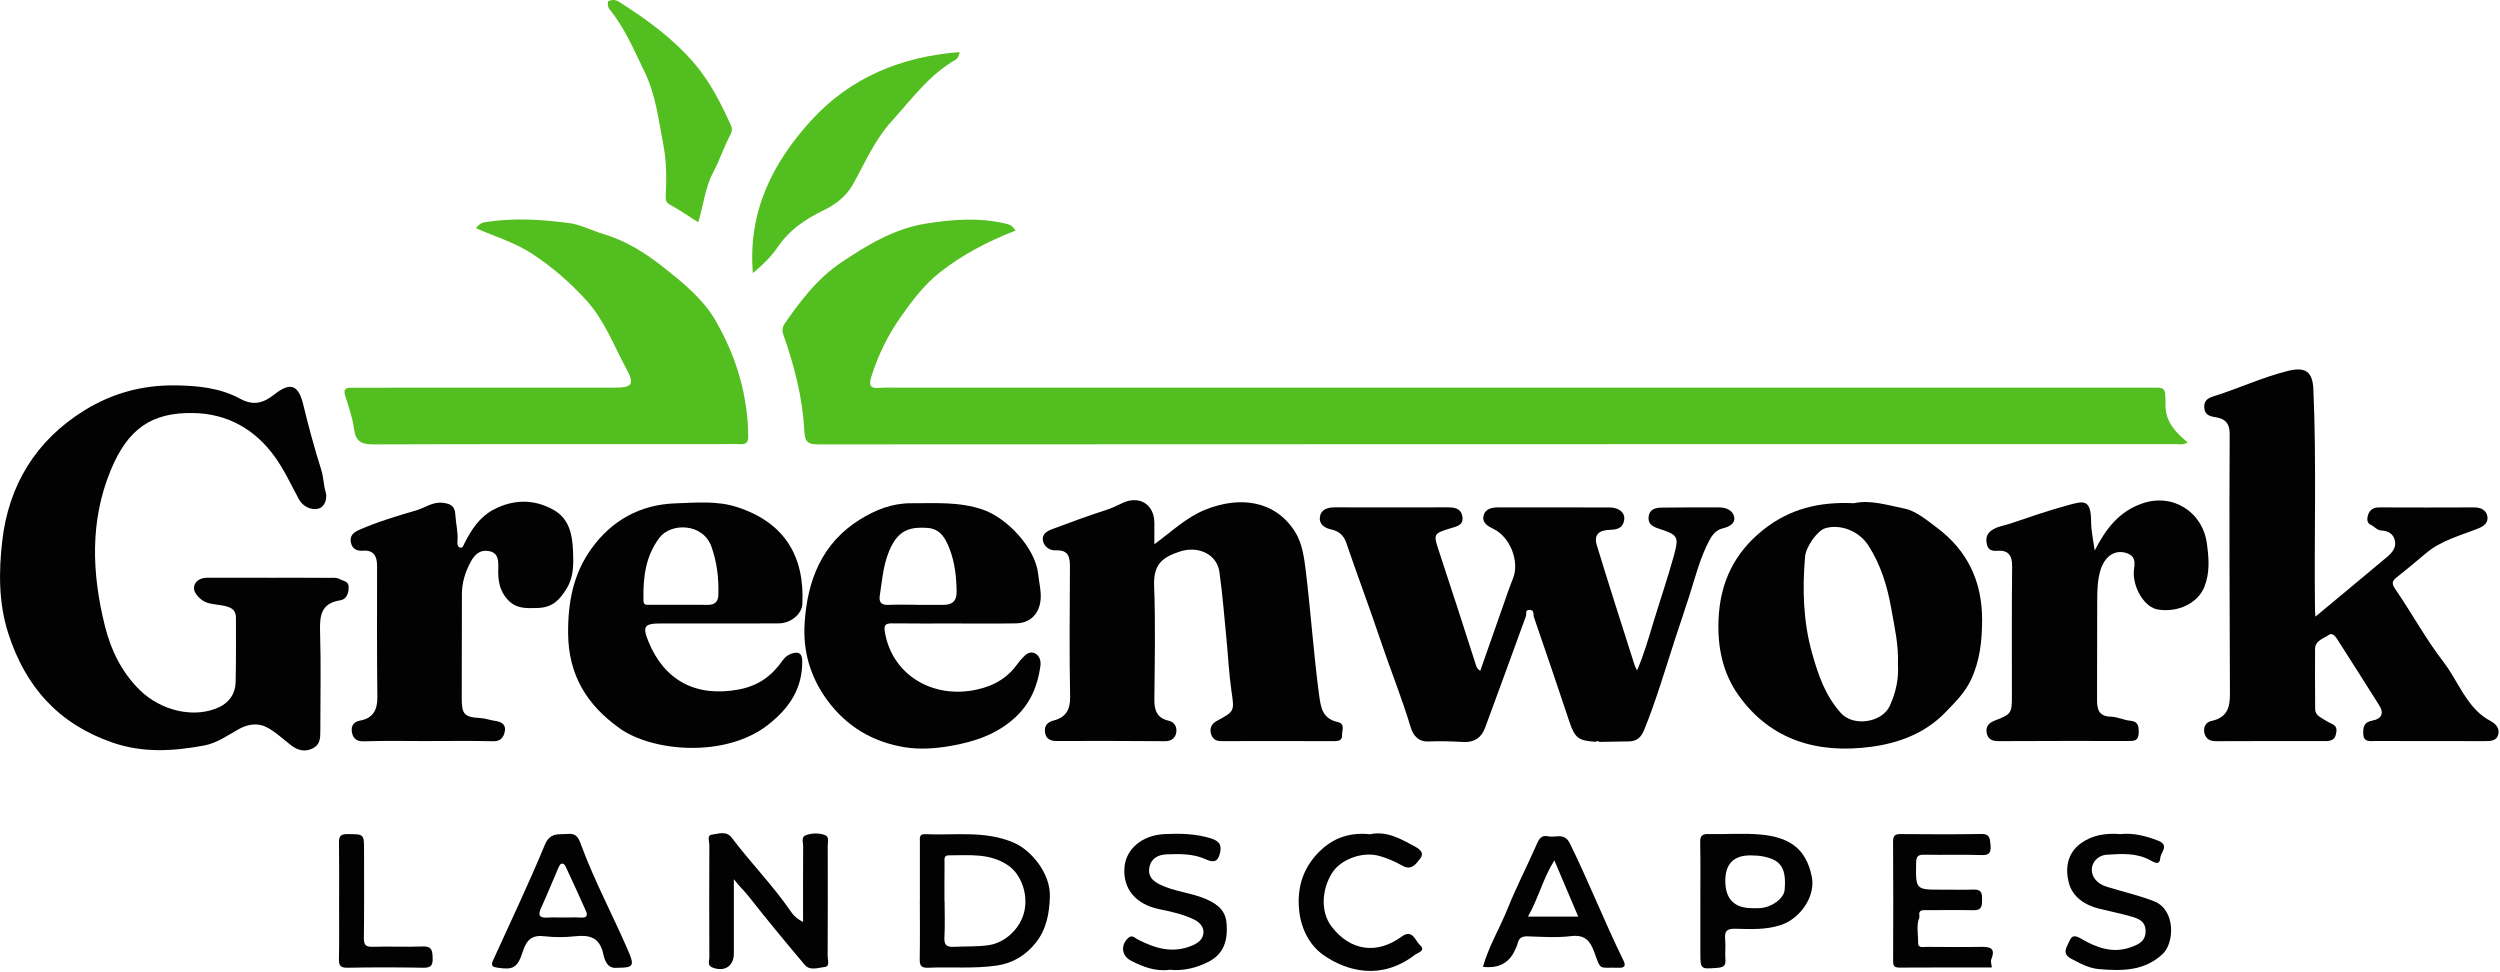
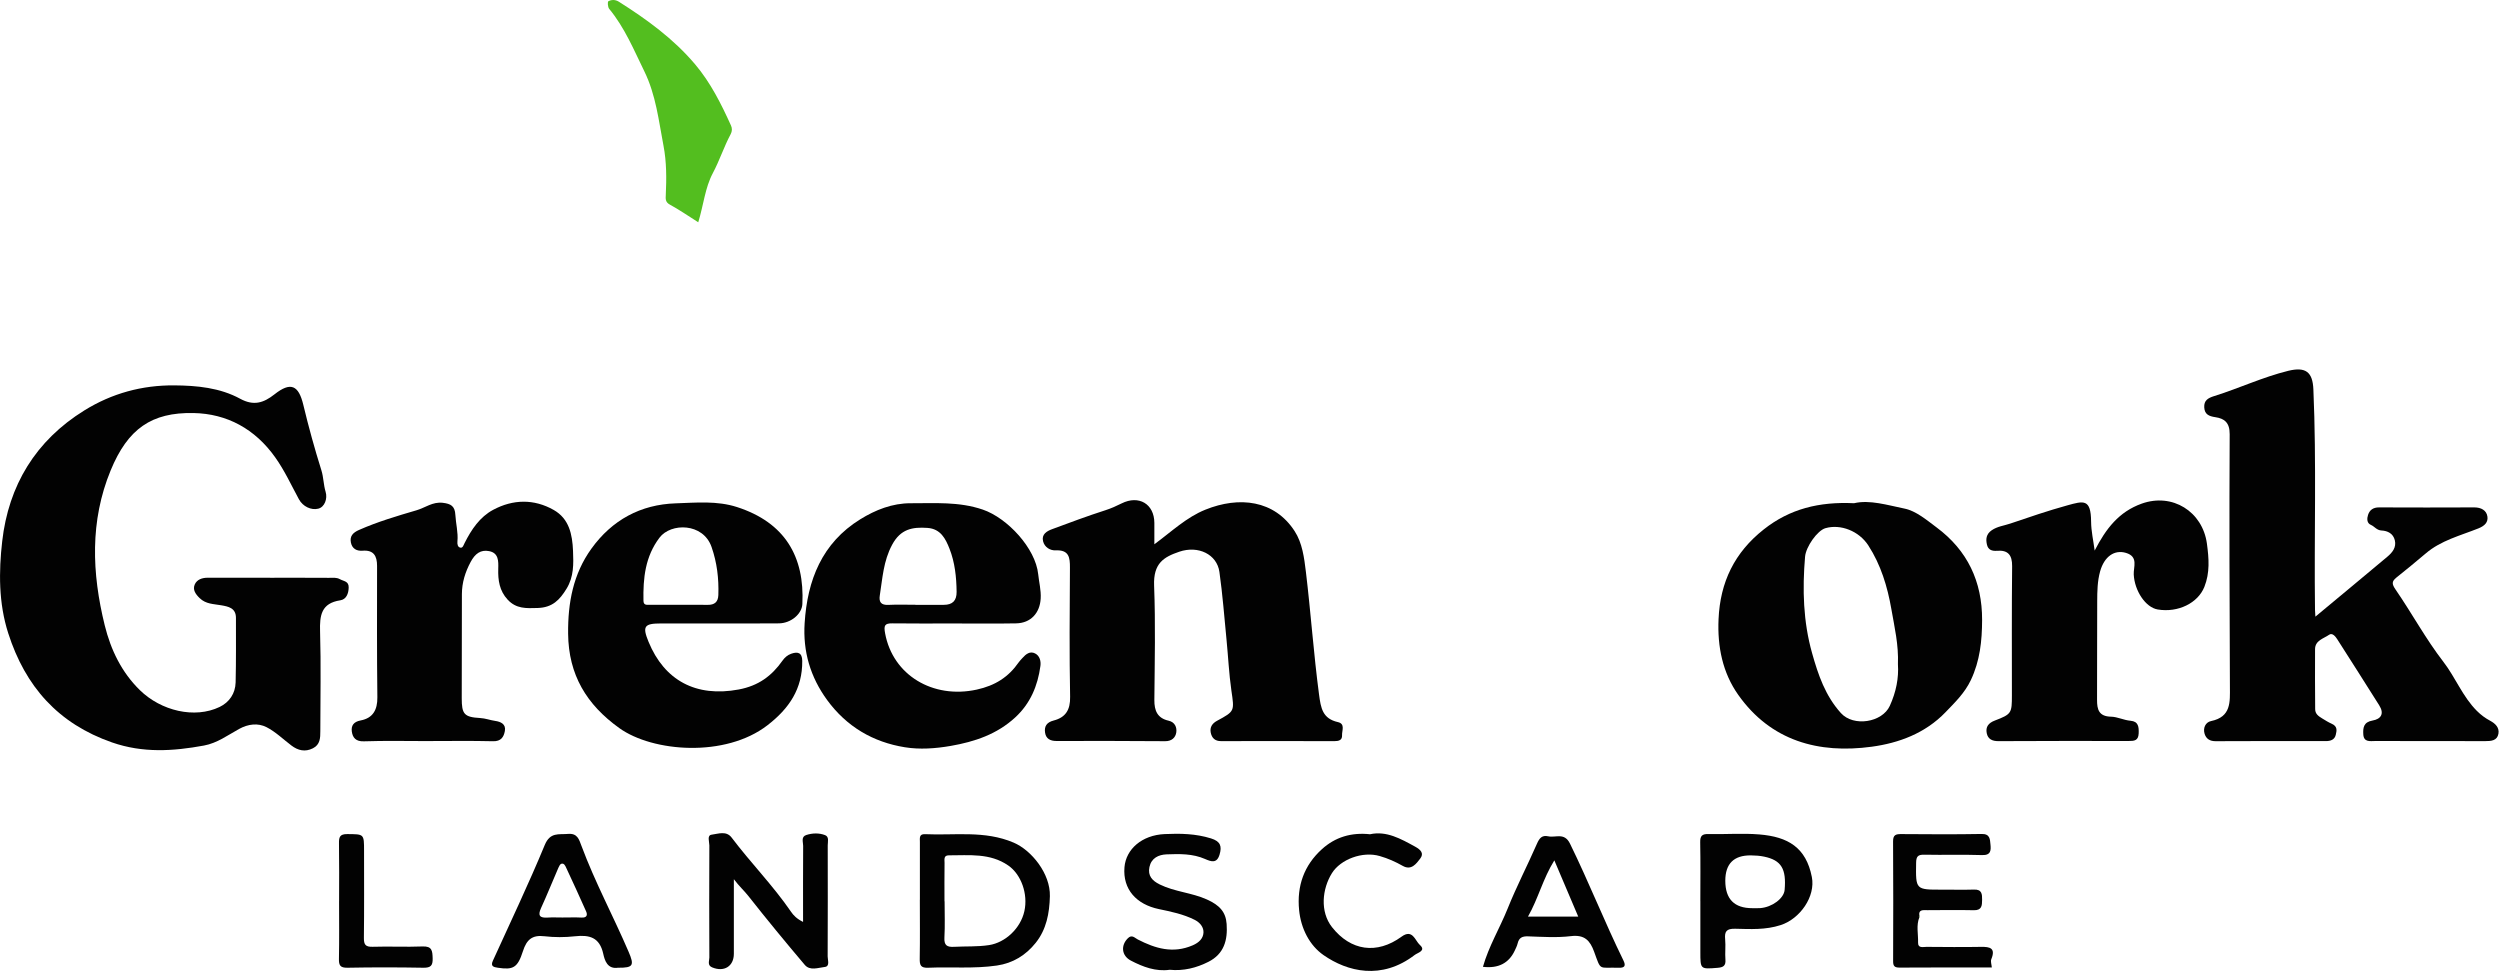
<svg xmlns="http://www.w3.org/2000/svg" width="1101" height="428" viewBox="0 0 1101 428" fill="none">
  <g clip-path="url(#clip0_1_2)">
-     <path d="M447.28 101.55C435.02 106.27 423.62 112.26 413.66 120.16C407.14 125.33 401.86 132.22 396.92 139.23C391.1 147.5 386.75 156.27 383.75 165.85C382.62 169.46 383.04 171.2 387.3 170.83C390.28 170.57 393.29 170.74 396.29 170.74C579.45 170.74 762.62 170.74 945.78 170.74C953.57 170.74 953.71 169.79 953.69 178.52C953.67 185.59 958.02 190.44 963.48 194.83C961.64 196.08 959.49 195.6 957.52 195.6C758.37 195.62 559.22 195.58 360.08 195.71C354.85 195.71 354.44 193.65 354.2 189.28C353.4 174.88 349.78 161 345 147.44C344.3 145.44 344.61 143.89 345.7 142.32C352.64 132.33 360.09 122.6 370.22 115.76C381.7 108.02 393.83 100.7 407.66 98.49C419.4 96.61 431.51 95.64 443.44 98.62C445.1 99.03 446.08 99.74 447.27 101.56L447.28 101.55Z" fill="#53BE1F" />
-     <path d="M209.56 100.48C210.79 99.1 211.73 98.16 213.41 97.88C225.94 95.83 238.53 96.62 250.91 98.29C255.74 98.94 260.82 101.62 265.71 103.06C275.9 106.05 284.41 111.57 292.45 117.91C300.88 124.56 309.57 131.69 314.88 140.76C321.45 151.97 326.27 164.41 328.31 177.62C329.07 182.54 329.52 187.42 329.51 192.38C329.51 194.7 328.68 195.68 326.29 195.6C322.47 195.48 318.64 195.6 314.81 195.6C264.72 195.6 214.63 195.54 164.55 195.71C159.41 195.73 156.67 194.64 155.94 189.05C155.29 184.07 153.58 179.21 152.05 174.38C151.18 171.63 151.96 170.74 154.67 170.76C160.66 170.8 166.65 170.74 172.64 170.74C205.09 170.74 237.54 170.76 269.99 170.74C278.49 170.74 279.72 169.52 275.7 162.11C270.24 152.03 266.23 141.12 258.3 132.36C251.12 124.43 243.23 117.58 234.29 111.73C226.63 106.71 217.92 104.16 209.55 100.48H209.56Z" fill="#53BE1F" />
-     <path d="M422.61 22.94C422.27 24.58 421.89 25.7 420.81 26.32C409.13 33.02 401.47 43.71 392.65 53.44C385.05 61.82 380.94 71.78 375.61 81.24C372.62 86.56 367.84 90.15 362.66 92.65C354.58 96.55 347.6 101.28 342.48 108.85C339.55 113.18 335.66 116.87 331.56 120.27C329.31 93.19 340.32 71.52 357.4 52.88C374.58 34.13 396.84 24.93 422.62 22.94H422.61Z" fill="#53BE1F" />
    <path d="M307.5 97.89C303.24 95.2 299.23 92.41 294.96 90.09C292.94 88.99 293.14 87.46 293.21 85.93C293.56 78.63 293.57 71.29 292.2 64.16C290.07 53.1 288.9 41.91 283.76 31.4C279.1 21.89 275.11 12.15 268.28 3.89C267.65 3.13 267.52 0.77 267.92 0.56C269.33 -0.2 270.98 -0.23 272.57 0.77C284.9 8.58 296.64 17.09 306.14 28.34C312.96 36.41 317.61 45.75 321.93 55.28C322.49 56.52 322.47 57.82 321.78 59.1C318.82 64.64 316.91 70.65 313.94 76.23C310.48 82.73 309.86 90.26 307.51 97.89H307.5Z" fill="#53BE1F" />
    <path d="M118.96 254.45C127.61 254.45 136.27 254.42 144.92 254.48C146.52 254.49 148.1 254.19 149.75 255.1C151.42 256.02 153.63 255.94 153.56 258.75C153.5 261.49 152.46 263.98 149.89 264.37C141.44 265.65 140.75 271.04 140.96 278.14C141.4 292.76 141.07 307.39 141.07 322.02C141.07 325 141 327.93 137.82 329.54C134.37 331.29 131.25 330.53 128.32 328.31C124.7 325.57 121.35 322.27 117.37 320.24C113.59 318.32 109.31 318.83 105.32 321.02C100.31 323.77 95.65 327.27 89.82 328.34C76.23 330.84 62.93 331.69 49.38 326.98C25.63 318.72 11.14 302.33 3.62 278.86C-0.65 265.54 -0.55 251.74 0.97 238.38C3.76 213.81 15.66 194.06 37.16 180.74C49.31 173.21 62.61 169.6 76.79 169.72C86.77 169.8 96.85 170.75 105.79 175.62C111.71 178.84 116.06 177.47 120.88 173.67C128.03 168.02 131.5 169.61 133.58 178.3C135.9 187.99 138.56 197.62 141.54 207.12C142.52 210.26 142.45 213.47 143.4 216.59C144.32 219.61 142.98 223.32 140.16 224.02C137.04 224.8 133.38 223.08 131.64 219.87C128.26 213.64 125.33 207.21 121.17 201.37C112.31 188.92 100.01 182.18 85.19 181.9C66.78 181.55 56.3 188.79 48.73 207.17C39.56 229.44 40.45 252.39 46.12 275.38C48.8 286.25 53.58 296.09 61.59 303.93C70.93 313.07 85.74 316.63 96.73 311.34C101.02 309.27 103.65 305.39 103.77 300.53C104 291.06 103.9 281.58 103.91 272.11C103.91 267.69 100.48 267.1 97.33 266.55C94.02 265.97 90.66 266.06 87.94 263.42C86.09 261.63 84.75 259.69 85.78 257.37C86.75 255.2 89.05 254.42 91.53 254.43C100.68 254.47 109.84 254.44 118.99 254.44L118.96 254.45Z" fill="#020202" />
    <path d="M1019.68 271.59C1030.68 262.44 1041.07 253.84 1051.4 245.17C1053.58 243.34 1055.44 241.1 1054.68 237.93C1053.96 234.95 1051.5 233.76 1048.81 233.63C1046.7 233.53 1045.75 231.85 1044.12 231.15C1042.25 230.35 1042.4 228.27 1042.89 226.76C1043.59 224.61 1045.13 223.45 1047.73 223.46C1061.72 223.56 1075.7 223.49 1089.69 223.46C1092.63 223.46 1095.1 224.71 1095.47 227.56C1095.78 229.95 1094.35 231.56 1091.5 232.7C1083.54 235.89 1075 237.98 1068.25 243.77C1064.03 247.39 1059.69 250.88 1055.36 254.37C1053.21 256.11 1053.38 257.27 1055.05 259.7C1062.24 270.16 1068.32 281.43 1076.05 291.44C1081.43 298.41 1084.54 306.82 1090.84 313.1C1092.61 314.87 1094.52 316.27 1096.7 317.44C1098.94 318.64 1100.78 320.43 1100.31 323.12C1099.77 326.2 1097.14 326.39 1094.53 326.39C1078.38 326.36 1062.23 326.39 1046.08 326.34C1043.91 326.34 1041.03 327.01 1040.8 323.46C1040.61 320.5 1040.93 318.01 1044.84 317.33C1048.6 316.68 1050.15 314.32 1047.8 310.61C1041.65 300.9 1035.53 291.17 1029.31 281.5C1028.55 280.32 1027.16 278.55 1025.75 279.54C1023.36 281.23 1019.59 282.02 1019.55 285.85C1019.45 294.66 1019.58 303.48 1019.6 312.29C1019.6 314.44 1021.09 315.41 1022.65 316.37C1024.01 317.2 1025.45 318.12 1026.8 318.7C1029.51 319.88 1029.13 321.71 1028.67 323.63C1028.14 325.84 1026.32 326.38 1024.25 326.38C1008.1 326.37 991.95 326.32 975.8 326.42C973.22 326.44 971.6 325.39 970.91 323.18C970.11 320.61 971.32 318.07 973.71 317.57C982.64 315.72 982.08 309.21 982.05 302.47C981.88 265.39 981.75 228.3 981.95 191.22C981.98 186.16 979.67 184.32 975.65 183.73C972.8 183.31 970.91 182.47 970.75 179.41C970.59 176.39 972.33 175.31 975.1 174.44C986.06 171.02 996.5 166.08 1007.71 163.32C1015.41 161.43 1018.48 163.8 1018.81 171.44C1020.23 203.82 1019.11 236.22 1019.53 268.61C1019.54 269.4 1019.62 270.18 1019.7 271.58L1019.68 271.59Z" fill="#020202" />
-     <path d="M702.63 326.69C695.06 326.18 693.57 325.01 691.13 317.75C685.96 302.38 680.83 287 675.5 271.68C675.16 270.71 675.86 268.74 673.77 268.61C671.46 268.47 672.39 270.32 672 271.4C666.03 287.79 660.08 304.19 654.02 320.55C652.44 324.81 649.35 327.02 644.55 326.77C639.4 326.5 634.23 326.31 629.09 326.55C624.44 326.76 622.25 323.56 621.29 320.36C617.36 307.26 612.2 294.6 607.86 281.65C603.08 267.39 597.75 253.3 592.9 239.05C591.87 236.01 589.74 233.87 586.29 233.18C583.38 232.6 580.82 230.83 581.3 227.63C581.8 224.26 584.73 223.43 587.95 223.44C604.43 223.49 620.91 223.45 637.39 223.44C640.3 223.44 643.23 223.69 643.97 227.15C644.84 231.23 641.75 231.77 638.77 232.68C631.06 235.04 631.21 235.19 633.9 243.3C639.41 259.9 644.75 276.55 650.1 293.19C650.38 294.05 650.73 294.67 651.9 295.44C655.31 285.72 658.67 276.09 662.06 266.48C663.45 262.54 664.77 258.58 666.33 254.72C669.31 247.34 665.07 236.48 657.8 232.98C655.4 231.83 652.67 230.33 653.32 227.27C653.96 224.23 656.73 223.44 659.76 223.45C676.07 223.5 692.39 223.41 708.71 223.49C713.84 223.52 716.51 226.6 714.87 230.49C713.55 233.6 710.16 233.19 707.65 233.44C703.18 233.88 702.17 236.64 703.17 239.92C708.56 257.6 714.24 275.2 719.84 292.82C720.03 293.41 720.34 293.95 720.94 295.26C724.11 287.99 726.04 281 728.15 274.07C731.11 264.37 734.39 254.76 737.1 245C739.52 236.28 739.04 235.59 730.62 232.85C727.77 231.93 725.69 230.8 726.05 227.54C726.43 224.18 729.16 223.59 731.8 223.55C740.29 223.42 748.78 223.46 757.27 223.47C760.33 223.47 763.25 224.9 763.74 227.7C764.25 230.6 761.54 232 758.7 232.69C755.92 233.36 754.25 235.27 752.84 237.91C748.76 245.55 746.68 253.89 744.1 262.01C742.02 268.59 739.75 275.14 737.62 281.69C733.31 294.96 729.38 308.39 724.13 321.37C722.75 324.78 720.88 326.44 717.39 326.51C713.07 326.6 708.74 326.66 704.43 326.73C703.83 326.27 703.21 326.27 702.6 326.73L702.63 326.69Z" fill="#020202" />
    <path d="M508.38 239.7C516.11 234 522.51 227.82 530.85 224.46C545.72 218.47 561.25 220.17 570.16 233.92C573.53 239.11 574.37 245.61 575.12 251.87C577.28 269.83 578.52 287.87 580.9 305.82C581.7 311.84 582.43 316.48 589.2 318.01C592.57 318.77 590.93 321.8 591.04 323.85C591.15 325.99 589.56 326.41 587.64 326.4C571 326.35 554.35 326.36 537.71 326.39C535.11 326.39 533.72 325.05 533.22 322.71C532.71 320.29 533.87 318.58 535.96 317.45C543.86 313.18 543.62 313.22 542.3 304.07C541.23 296.63 540.89 289.1 540.15 281.61C539.18 271.69 538.42 261.73 537.03 251.87C535.94 244.13 527.72 240.12 519.35 242.98C512.56 245.3 507.88 248.01 508.27 257.92C508.92 274.69 508.53 291.5 508.38 308.29C508.34 313.02 509.75 316.3 514.67 317.4C517.49 318.03 518.36 320.42 518.03 322.58C517.69 324.79 516.08 326.44 513.17 326.42C497.19 326.29 481.21 326.3 465.23 326.33C462.54 326.33 460.65 325.34 460.25 322.67C459.83 319.89 460.95 318.11 464.01 317.32C469.26 315.97 471.4 312.67 471.28 306.87C470.92 287.92 471.08 268.96 471.2 250.01C471.23 245.49 470.79 242.11 464.92 242.38C462.52 242.49 460.03 241.04 459.37 238.37C458.62 235.31 461 233.92 463.33 233.05C471.14 230.14 478.97 227.23 486.9 224.68C489.38 223.88 491.66 222.85 493.96 221.7C501.56 217.91 508.33 221.95 508.38 230.26C508.4 233.18 508.38 236.1 508.38 239.69V239.7Z" fill="#020202" />
    <path d="M816.56 221.61C823.41 220.01 831.19 222.44 838.77 223.99C843.83 225.02 848.47 229 852.85 232.26C866.47 242.38 872.97 256.08 872.92 273.07C872.89 282.24 871.97 291.06 867.96 299.51C865.28 305.16 861.05 309.26 856.82 313.65C847.83 322.99 836.17 327.25 824.27 328.86C800.97 332.03 779.91 326.35 765.54 306.04C758.63 296.27 756.31 284.85 756.85 272.67C757.57 256.34 763.86 243.35 776.75 233.16C788.2 224.1 801.14 220.88 816.54 221.62L816.56 221.61ZM835.85 292.52C836.19 283.94 834.33 276.14 832.96 268.27C831.22 258.28 828.33 248.76 822.81 240.21C818.68 233.82 810.57 230.7 803.92 232.61C800.37 233.63 795.32 240.78 794.95 245.18C793.74 259.49 794.11 273.7 798.04 287.63C800.72 297.16 803.83 306.38 810.74 314.04C816.3 320.21 828.94 318.18 832.27 310.86C835.05 304.75 836.26 298.6 835.85 292.53V292.52Z" fill="#020202" />
    <path d="M420.02 274.57C411.03 274.57 402.04 274.66 393.06 274.53C389.59 274.48 389.16 275.46 389.8 278.91C393.19 297.35 410.87 307.9 430.11 303.71C438.28 301.93 444.12 298.2 448.67 291.65C449.14 290.97 449.75 290.39 450.3 289.77C451.79 288.09 453.6 286.62 455.85 287.77C457.9 288.82 458.49 291.14 458.2 293.29C457.02 302.03 453.76 309.82 447.13 315.93C439.08 323.36 429.31 326.65 418.69 328.5C411.91 329.68 405.03 330.15 398.49 329.09C384.49 326.83 372.85 320.03 364.27 308.29C356.84 298.11 353.57 286.86 354.36 274.43C355.56 255.51 361.98 239.14 378.85 228.7C385.55 224.56 392.98 221.59 401.12 221.63C411.74 221.67 422.31 220.84 432.8 224.42C443.68 228.13 456.05 241.48 457.22 252.87C457.59 256.44 458.53 259.91 458.32 263.59C457.96 269.95 453.99 274.41 447.5 274.53C438.35 274.7 429.19 274.57 420.04 274.58L420.02 274.57ZM403.18 266.33V266.37C407.33 266.37 411.49 266.36 415.64 266.37C419.48 266.38 421.33 264.55 421.29 260.66C421.22 254.15 420.53 247.68 418.16 241.65C416.45 237.32 414.29 232.89 408.44 232.49C401.8 232.03 396.62 232.98 392.9 239.9C389.03 247.09 388.66 254.67 387.46 262.25C387 265.13 388.04 266.55 391.23 266.39C395.21 266.19 399.2 266.34 403.19 266.34L403.18 266.33Z" fill="#020202" />
    <path d="M315.08 274.57C307.09 274.57 299.1 274.57 291.11 274.57C283.74 274.57 282.79 275.78 285.62 282.65C292.6 299.65 306.49 307.18 325.34 303.65C334 302.03 339.88 297.69 344.63 290.92C345.6 289.54 346.86 288.47 348.41 287.92C351.25 286.91 353.27 287.33 353.31 291.04C353.43 303.34 347.55 312.02 337.98 319.41C319.4 333.74 287.48 331.22 272.74 320.65C258.32 310.31 250.38 297.19 250.2 279.11C250.06 265.46 252.43 252.76 260.47 241.61C269.55 229.02 282.11 222.17 297.62 221.67C306.61 221.38 315.75 220.45 324.62 223.32C345.72 230.16 354.4 245.18 353.36 266.04C353.14 270.41 348.33 274.47 343.05 274.53C333.73 274.63 324.41 274.56 315.08 274.56V274.58V274.57ZM299.17 266.33V266.36C303.33 266.36 307.49 266.31 311.65 266.38C314.67 266.43 316.26 265.12 316.36 262.06C316.61 254.82 315.77 247.76 313.37 240.89C309.63 230.18 295.44 230.2 290.46 236.77C284.12 245.13 283.18 254.66 283.38 264.58C283.42 266.66 284.88 266.35 286.19 266.35C290.52 266.35 294.84 266.35 299.17 266.35V266.33Z" fill="#020202" />
    <path d="M922.5 242.46C927.46 232.78 933.21 225.38 943.18 221.81C956.7 216.96 970.01 225.26 971.93 239.44C972.81 245.97 973.29 252.22 970.8 258.47C967.96 265.6 959.21 269.9 950.29 268.42C944.87 267.52 940.06 260.15 939.7 253.03C939.53 249.67 941.86 245.18 936.3 243.5C931.18 241.96 926.73 245.1 924.9 251.6C923.69 255.94 923.63 260.36 923.61 264.78C923.53 279.25 923.61 293.72 923.54 308.18C923.52 312.49 924.32 315.52 929.74 315.63C932.53 315.69 935.31 317.17 938.27 317.42C941.77 317.71 941.99 320.12 941.87 323.03C941.73 326.15 939.98 326.34 937.55 326.33C918.4 326.3 899.26 326.3 880.11 326.4C877.41 326.41 875.48 325.53 874.96 322.91C874.4 320.13 875.7 318.4 878.52 317.33C885.89 314.51 886.04 314.09 886.04 306.2C886.04 287.24 885.94 268.28 886.14 249.33C886.19 244.43 884.32 242.18 879.52 242.57C877.27 242.75 875.61 242.17 875.07 239.93C874.48 237.47 874.68 235.23 877.15 233.53C879.65 231.81 882.58 231.51 885.29 230.59C893.63 227.76 901.98 224.9 910.46 222.56C917.57 220.6 920.85 219.54 920.92 229.7C920.95 233.96 921.94 238.21 922.49 242.47L922.5 242.46Z" fill="#020202" />
    <path d="M188.21 326.37C178.89 326.37 169.56 326.16 160.25 326.48C156.71 326.6 155.31 324.87 154.94 322.15C154.6 319.62 155.68 317.87 158.83 317.28C164.2 316.27 166.26 312.65 166.19 307.09C165.96 287.8 166.04 268.52 166.06 249.23C166.06 244.88 164.6 242.15 159.69 242.53C157.05 242.73 155.1 241.65 154.54 238.97C153.95 236.09 155.48 234.55 158.11 233.39C166.33 229.76 174.92 227.23 183.49 224.71C187.27 223.6 190.53 220.91 194.97 221.43C198.57 221.85 200.34 222.88 200.54 226.74C200.75 230.64 201.83 234.49 201.45 238.46C201.34 239.67 201.56 241.01 202.83 241.2C203.82 241.34 204.15 240.08 204.61 239.16C207.59 233.24 211.28 227.68 217.22 224.51C225.95 219.86 235.14 219.65 243.84 224.58C250.66 228.44 252.06 235.37 252.36 242.58C252.6 248.34 252.74 254 249.51 259.26C246.52 264.14 243.36 267.56 236.77 267.76C231.66 267.92 227.36 268.14 223.6 264.12C219.93 260.19 219.29 255.5 219.43 250.53C219.53 247.11 219.62 243.55 215.44 242.72C211.67 241.96 209.2 243.88 207.29 247.45C204.86 251.98 203.44 256.58 203.42 261.64C203.38 276.94 203.36 292.23 203.35 307.53C203.35 314.45 204.39 315.83 211.44 316.22C213.8 316.35 215.88 317.18 218.13 317.5C220.42 317.83 222.9 318.83 222.35 321.89C221.87 324.56 220.67 326.53 217.15 326.44C207.5 326.2 197.84 326.36 188.19 326.36L188.21 326.37Z" fill="#020202" />
    <path d="M353.67 406C353.67 394.34 353.63 383.43 353.71 372.53C353.72 370.87 352.68 368.51 355.08 367.74C357.77 366.87 360.74 366.77 363.38 367.8C365.25 368.53 364.53 370.72 364.53 372.31C364.56 388.61 364.58 404.9 364.5 421.2C364.5 422.82 365.59 425.59 363.23 425.85C360.35 426.17 356.72 427.65 354.42 424.93C345.94 414.92 337.6 404.79 329.49 394.49C327.76 392.29 325.71 390.52 323.19 387.2C323.19 399.01 323.19 409.52 323.19 420.04C323.19 425.55 318.88 428.24 313.6 426.02C311.4 425.1 312.4 423.15 312.4 421.69C312.32 405.23 312.32 388.76 312.4 372.3C312.4 370.68 311.27 367.85 313.42 367.59C316.27 367.24 319.86 365.75 322.21 368.87C330.62 380.01 340.46 390 348.37 401.54C349.46 403.13 350.82 404.6 353.67 406.01V406Z" fill="#020202" />
    <path d="M405.12 396.24C405.12 387.76 405.11 379.29 405.12 370.81C405.12 369.22 404.68 367.24 407.36 367.37C420.42 367.99 433.63 365.63 446.41 371.09C454.27 374.45 462.63 384.74 462.37 394.7C462.17 402.3 460.84 409.32 456.11 415.24C451.79 420.65 446.13 424.18 439.05 425.22C428.98 426.7 418.85 425.75 408.76 426.19C405.4 426.34 405.01 424.98 405.05 422.18C405.2 413.54 405.1 404.89 405.1 396.25L405.12 396.24ZM415.95 396.95H416C416 402.27 416.21 407.59 415.92 412.89C415.73 416.33 417.03 417.16 420.21 416.98C425.33 416.69 430.45 417.01 435.58 416.22C442.74 415.12 449.47 408.87 451.14 401.26C452.81 393.68 449.72 385.1 444.05 381.17C435.99 375.59 426.82 376.71 417.84 376.69C415.45 376.69 416 378.67 415.98 380C415.9 385.65 415.95 391.29 415.95 396.94V396.95Z" fill="#020202" />
    <path d="M748.83 396.85C748.83 388.22 748.94 379.58 748.77 370.95C748.72 368.1 749.6 367.24 752.44 367.31C759.92 367.49 767.44 366.87 774.87 367.49C787.45 368.54 795.38 373.21 797.94 386.24C799.62 394.84 792.75 404.63 784.21 407.41C777.53 409.58 770.88 409.18 764.21 409.02C760.3 408.93 759.43 410.21 759.76 413.71C760.04 416.67 759.64 419.7 759.88 422.67C760.1 425.42 758.78 426.04 756.42 426.23C748.83 426.84 748.84 426.9 748.84 419.28C748.84 411.81 748.84 404.34 748.84 396.86L748.83 396.85ZM759.82 387.88C759.82 395.947 763.79 399.973 771.73 399.96C772.89 399.96 774.05 400.01 775.21 399.93C780.43 399.55 785.63 395.66 785.95 391.93C786.76 382.63 784.5 378.86 776.96 377.27C775.04 376.86 773.04 376.73 771.07 376.71C763.577 376.65 759.827 380.377 759.82 387.89V387.88Z" fill="#020202" />
    <path d="M845.34 403.85C843.8 407.52 844.84 411.35 844.72 415.1C844.64 417.74 846.93 416.99 848.44 417C856.42 417.05 864.41 417.15 872.39 417C876.43 416.93 878.97 417.53 876.97 422.44C876.58 423.39 877.08 424.7 877.2 426.08C863.77 426.08 850.18 426.03 836.6 426.13C834.43 426.14 833.72 425.52 833.73 423.34C833.8 405.73 833.82 388.12 833.71 370.52C833.69 367.67 834.93 367.31 837.32 367.33C849.13 367.41 860.94 367.5 872.74 367.28C876.47 367.21 876.37 369.7 876.6 371.89C876.85 374.35 876.88 376.71 872.94 376.58C864.47 376.3 855.98 376.59 847.5 376.41C844.68 376.35 843.9 377.13 843.86 380C843.68 391.85 843.57 391.84 855.4 391.8C860.06 391.78 864.72 391.92 869.37 391.77C872.88 391.65 872.94 393.81 872.92 396.32C872.9 398.83 872.78 400.93 869.31 400.86C862.49 400.72 855.67 400.8 848.86 400.84C847.03 400.84 844.67 400.37 845.35 403.62L844.99 403.77L845.36 403.86L845.34 403.85Z" fill="#020202" />
    <path d="M272.24 426.18C267.47 426.93 266.3 422.91 265.67 420.05C264.06 412.77 259.59 411.63 253.18 412.34C248.75 412.83 244.16 412.84 239.73 412.32C234.31 411.67 231.91 413.89 230.31 418.87C227.95 426.26 225.98 427.2 219.24 426.19C217.43 425.92 215.93 425.59 217.05 423.14C224.76 406.17 232.8 389.33 239.92 372.11C242.29 366.39 246.06 367.61 250.13 367.26C254.3 366.9 254.99 369.61 256.12 372.63C262.06 388.57 270.14 403.56 276.84 419.17C279.44 425.21 278.88 426.24 272.23 426.19L272.24 426.18ZM247.67 404.07C250.49 404.07 253.32 403.96 256.13 404.1C258.39 404.22 258.85 403.03 258.13 401.39C255.28 394.92 252.3 388.51 249.32 382.1C248.92 381.24 248.41 380.08 247.24 380.39C246.67 380.54 246.2 381.51 245.9 382.2C243.34 388.1 240.95 394.07 238.27 399.92C236.72 403.3 237.77 404.33 241.19 404.1C243.34 403.96 245.5 404.07 247.66 404.07H247.67Z" fill="#020202" />
    <path d="M653.09 425.78C655.64 416.74 660.52 408.72 663.98 400.11C667.86 390.44 672.69 381.15 676.87 371.59C677.94 369.15 679.06 367.7 681.83 368.31C685.11 369.04 688.94 366.46 691.43 371.54C699.74 388.49 706.66 406.05 714.96 422.99C716.14 425.39 715.44 426.28 712.94 426.2C703.88 425.9 705.23 427.86 702.06 419.16C700.26 414.2 697.84 411.55 691.87 412.27C685.64 413.03 679.24 412.58 672.93 412.37C670.38 412.28 668.96 412.98 668.37 415.47C668.11 416.57 667.58 417.61 667.1 418.64C664.493 424.207 659.823 426.59 653.09 425.79V425.78ZM684.53 378.91C679.51 386.94 677.47 395.7 672.92 403.68H695.06C691.51 395.32 688.13 387.37 684.53 378.91Z" fill="#020202" />
-     <path d="M933.73 367.35C939.43 366.71 944.86 368.09 950.31 370.18C955.66 372.23 951.56 375.36 951.4 377.79C951.18 381.29 948.84 379.88 946.98 378.86C940.9 375.51 934.3 376 927.77 376.43C923.84 376.69 921.18 379.84 921.22 383.06C921.26 386.25 923.5 389.15 927.53 390.43C934.55 392.67 941.73 394.2 948.69 396.93C958.11 400.63 957.79 415.19 952.35 420.22C944.19 427.77 934.36 427.63 924.36 426.79C919.97 426.42 916.12 424.32 912.24 422.27C907.78 419.92 910.25 417.12 911.37 414.46C912.53 411.69 913.98 411.92 916.61 413.45C923.24 417.31 930.39 420 938.25 417.21C941.65 416 945 414.67 944.91 409.92C944.83 405.54 941.64 404.53 938.55 403.63C933.92 402.27 929.15 401.36 924.46 400.19C918.08 398.6 912.7 394.97 911.09 388.72C909.47 382.43 910.39 375.74 916.45 371.37C921.54 367.7 927.43 366.82 933.71 367.34L933.73 367.35Z" fill="#020202" />
    <path d="M515.09 427.1C509.01 427.94 503.39 425.85 498.02 423.04C493.92 420.9 493.48 416.33 496.78 413.14C498.52 411.46 499.75 413.06 501.07 413.74C508.81 417.72 516.59 420.08 525.29 416.31C528.1 415.09 529.86 413.28 530.01 410.76C530.15 408.44 528.61 406.35 526.12 405.09C521.14 402.58 515.69 401.47 510.4 400.37C500.48 398.31 494.39 391.67 495.22 381.89C495.89 373.99 502.86 367.79 512.9 367.33C519.76 367.01 526.57 367.13 533.32 369.23C537.5 370.53 538.21 372.67 537.09 376.39C535.89 380.37 533.41 379.48 530.73 378.31C525.3 375.92 519.51 376.04 513.79 376.26C510.21 376.4 507.05 377.89 506.21 381.85C505.4 385.67 507.43 387.89 510.78 389.53C517.37 392.77 524.83 393.11 531.52 396.13C537.14 398.66 539.84 401.64 540.21 406.94C540.71 414.06 539.07 420.11 532.2 423.58C526.9 426.26 521.27 427.69 515.08 427.09L515.09 427.1Z" fill="#020202" />
    <path d="M603.42 367.39C610.62 365.84 616.87 369.38 623.25 372.88C625.74 374.25 627.21 375.84 625.46 378.13C623.71 380.41 621.54 383.45 617.82 381.36C614.56 379.52 611.31 378.06 607.63 377C600.03 374.79 590.38 378.47 586.59 384.53C582.26 391.46 581.25 401.49 586.62 408.32C594.84 418.77 606.37 420.45 617.24 412.51C622.13 408.94 623.2 414.27 625.29 416.14C628.19 418.71 624.36 419.55 623.07 420.54C608.44 431.78 593.36 427.91 582.9 420.64C576.75 416.37 572.93 408.97 572.13 400.81C571.08 390.18 574.29 381.1 582.2 373.95C588.01 368.7 595.05 366.51 603.41 367.41L603.42 367.39Z" fill="#020202" />
    <path d="M149.34 396.85C149.34 388.39 149.43 379.92 149.29 371.46C149.24 368.68 149.61 367.3 152.98 367.33C160.33 367.4 160.33 367.19 160.33 374.72C160.33 387.5 160.41 400.27 160.26 413.05C160.23 416.04 160.99 417.07 164.15 416.96C171.45 416.72 178.78 417.12 186.07 416.82C190.31 416.64 190.44 418.79 190.54 422.01C190.64 425.21 189.75 426.25 186.43 426.19C175.3 425.99 164.17 425.97 153.04 426.19C149.8 426.25 149.21 425.12 149.27 422.23C149.44 413.77 149.33 405.31 149.33 396.84L149.34 396.85Z" fill="#020202" />
    <path d="M845.34 403.85L844.97 403.76C844.97 403.76 845.32 403.6 845.33 403.61C845.44 403.6 845.54 403.59 845.64 403.58C845.54 403.67 845.44 403.77 845.34 403.86V403.85Z" fill="#53BE1F" />
  </g>
  <defs>
    <clipPath id="clip0_1_2">
      <rect width="1100.38" height="427.58" fill="white" />
    </clipPath>
  </defs>
</svg>